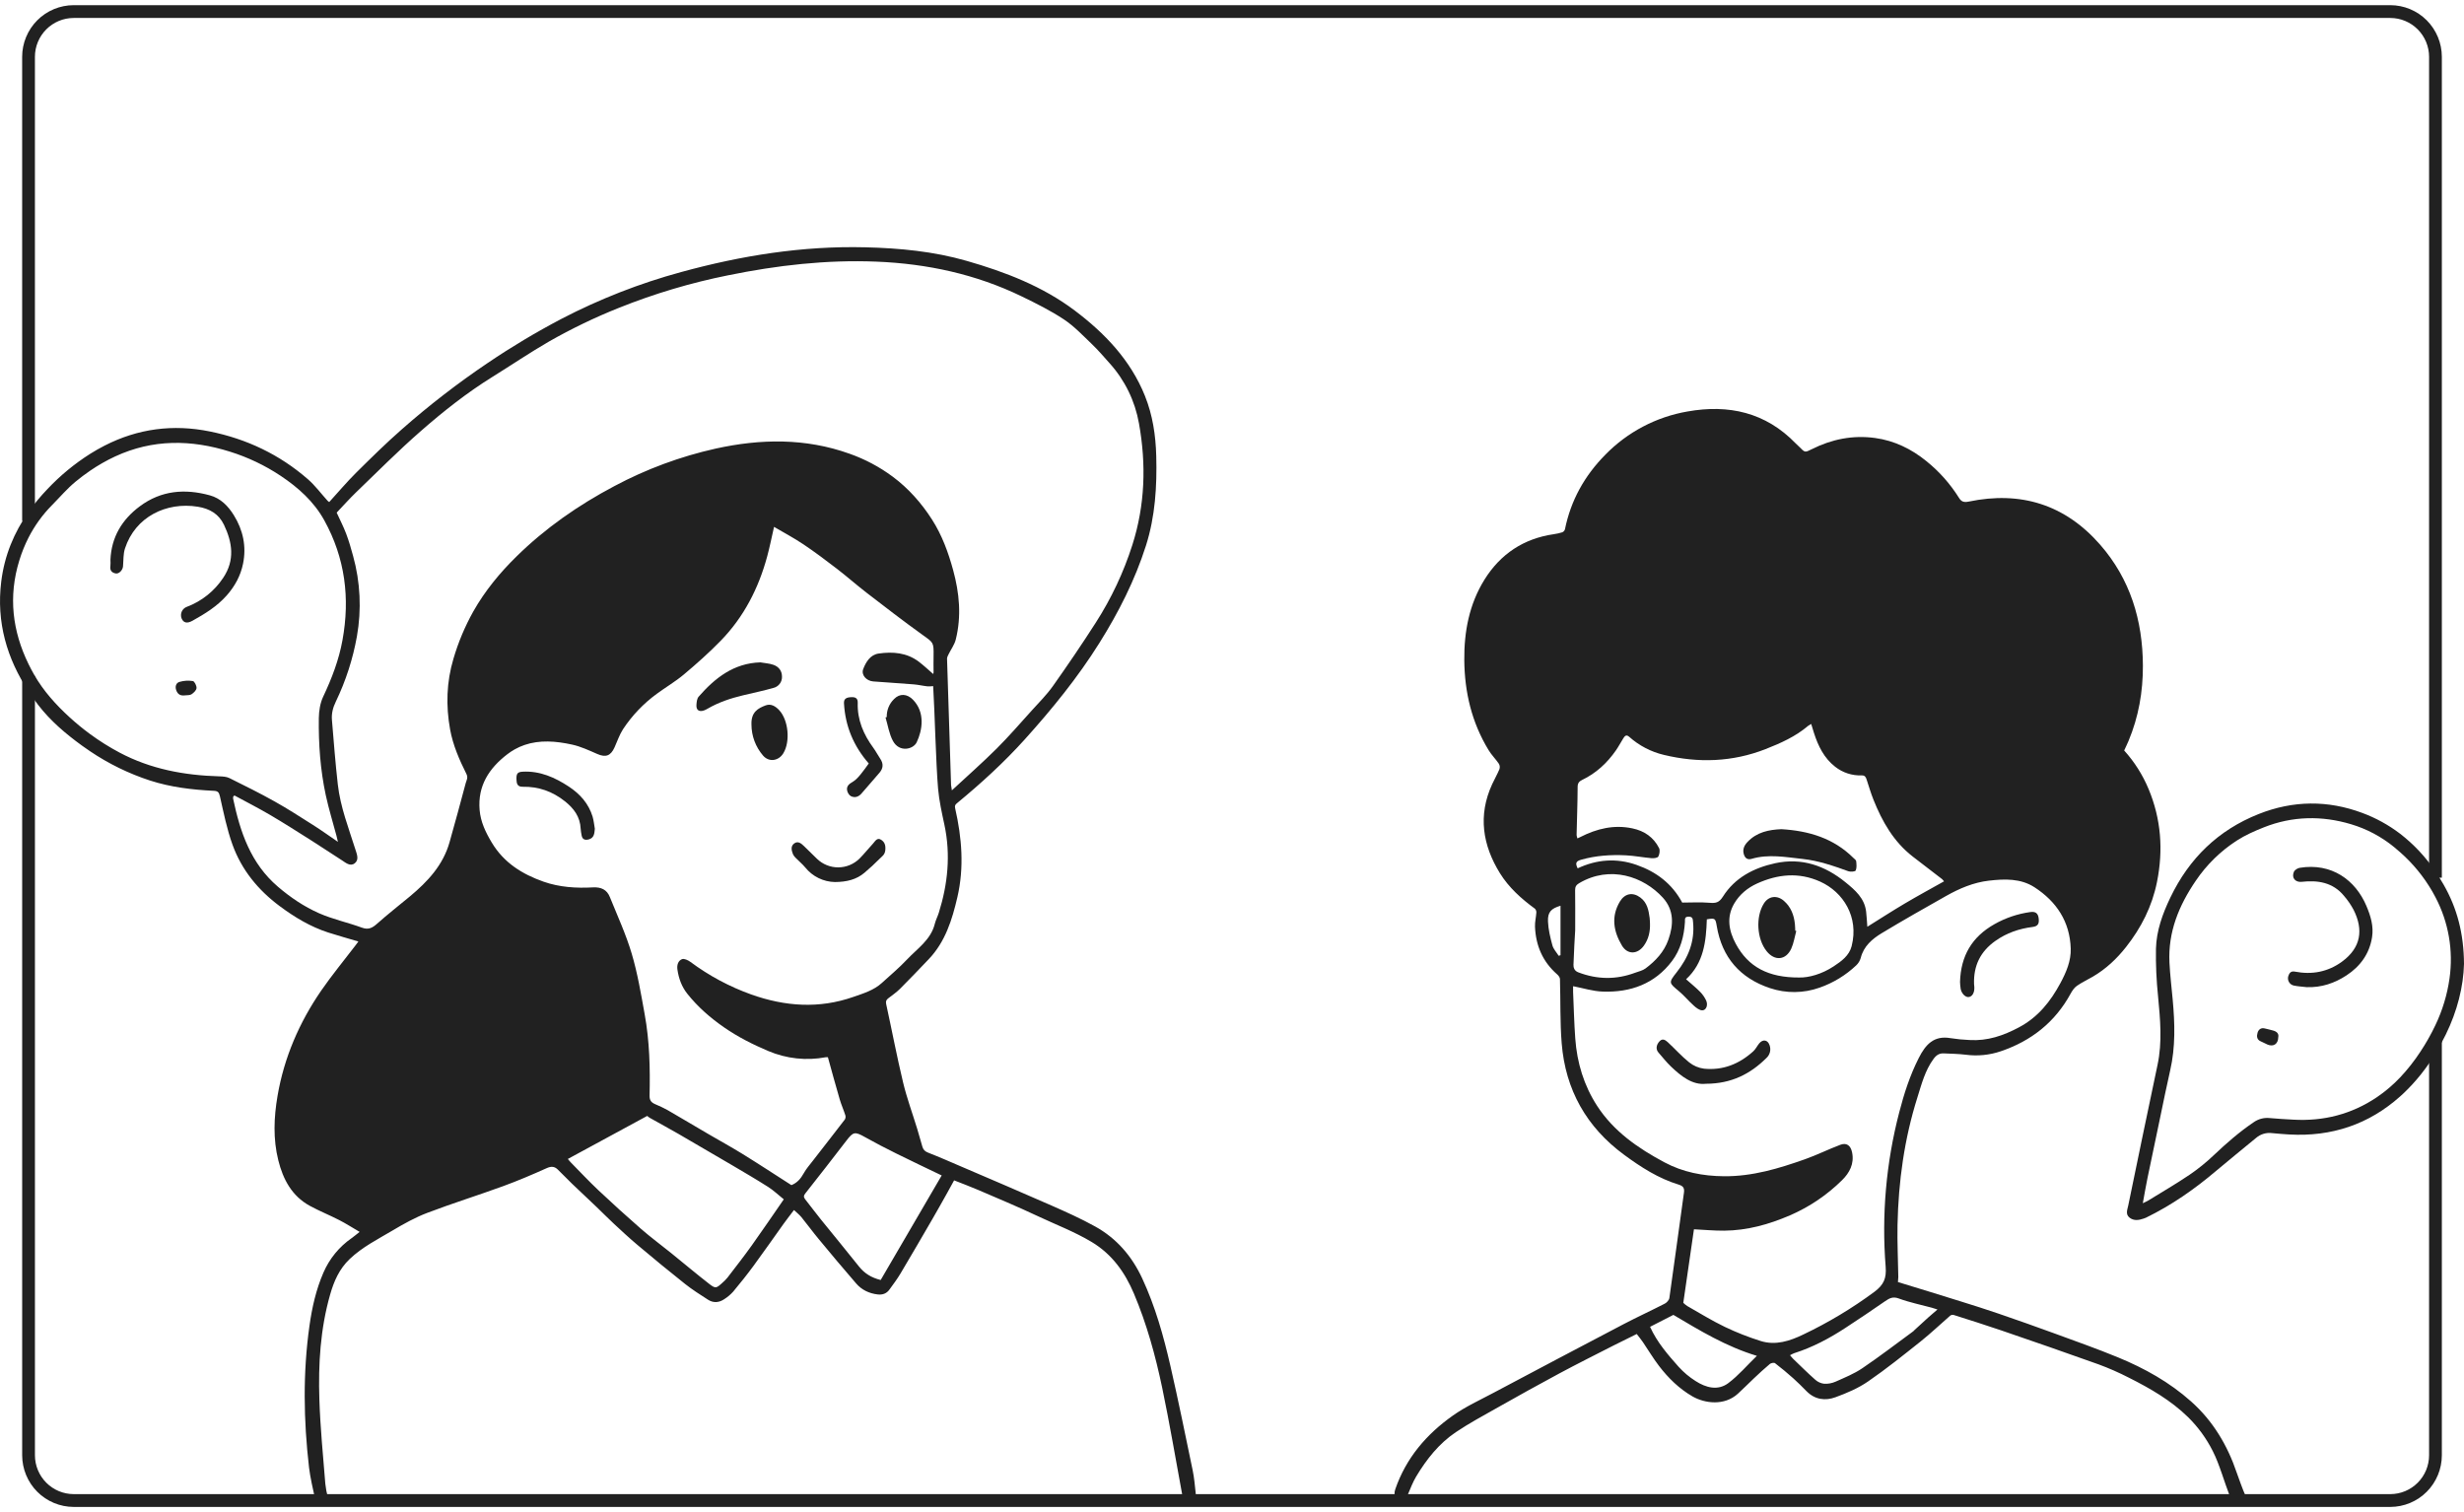
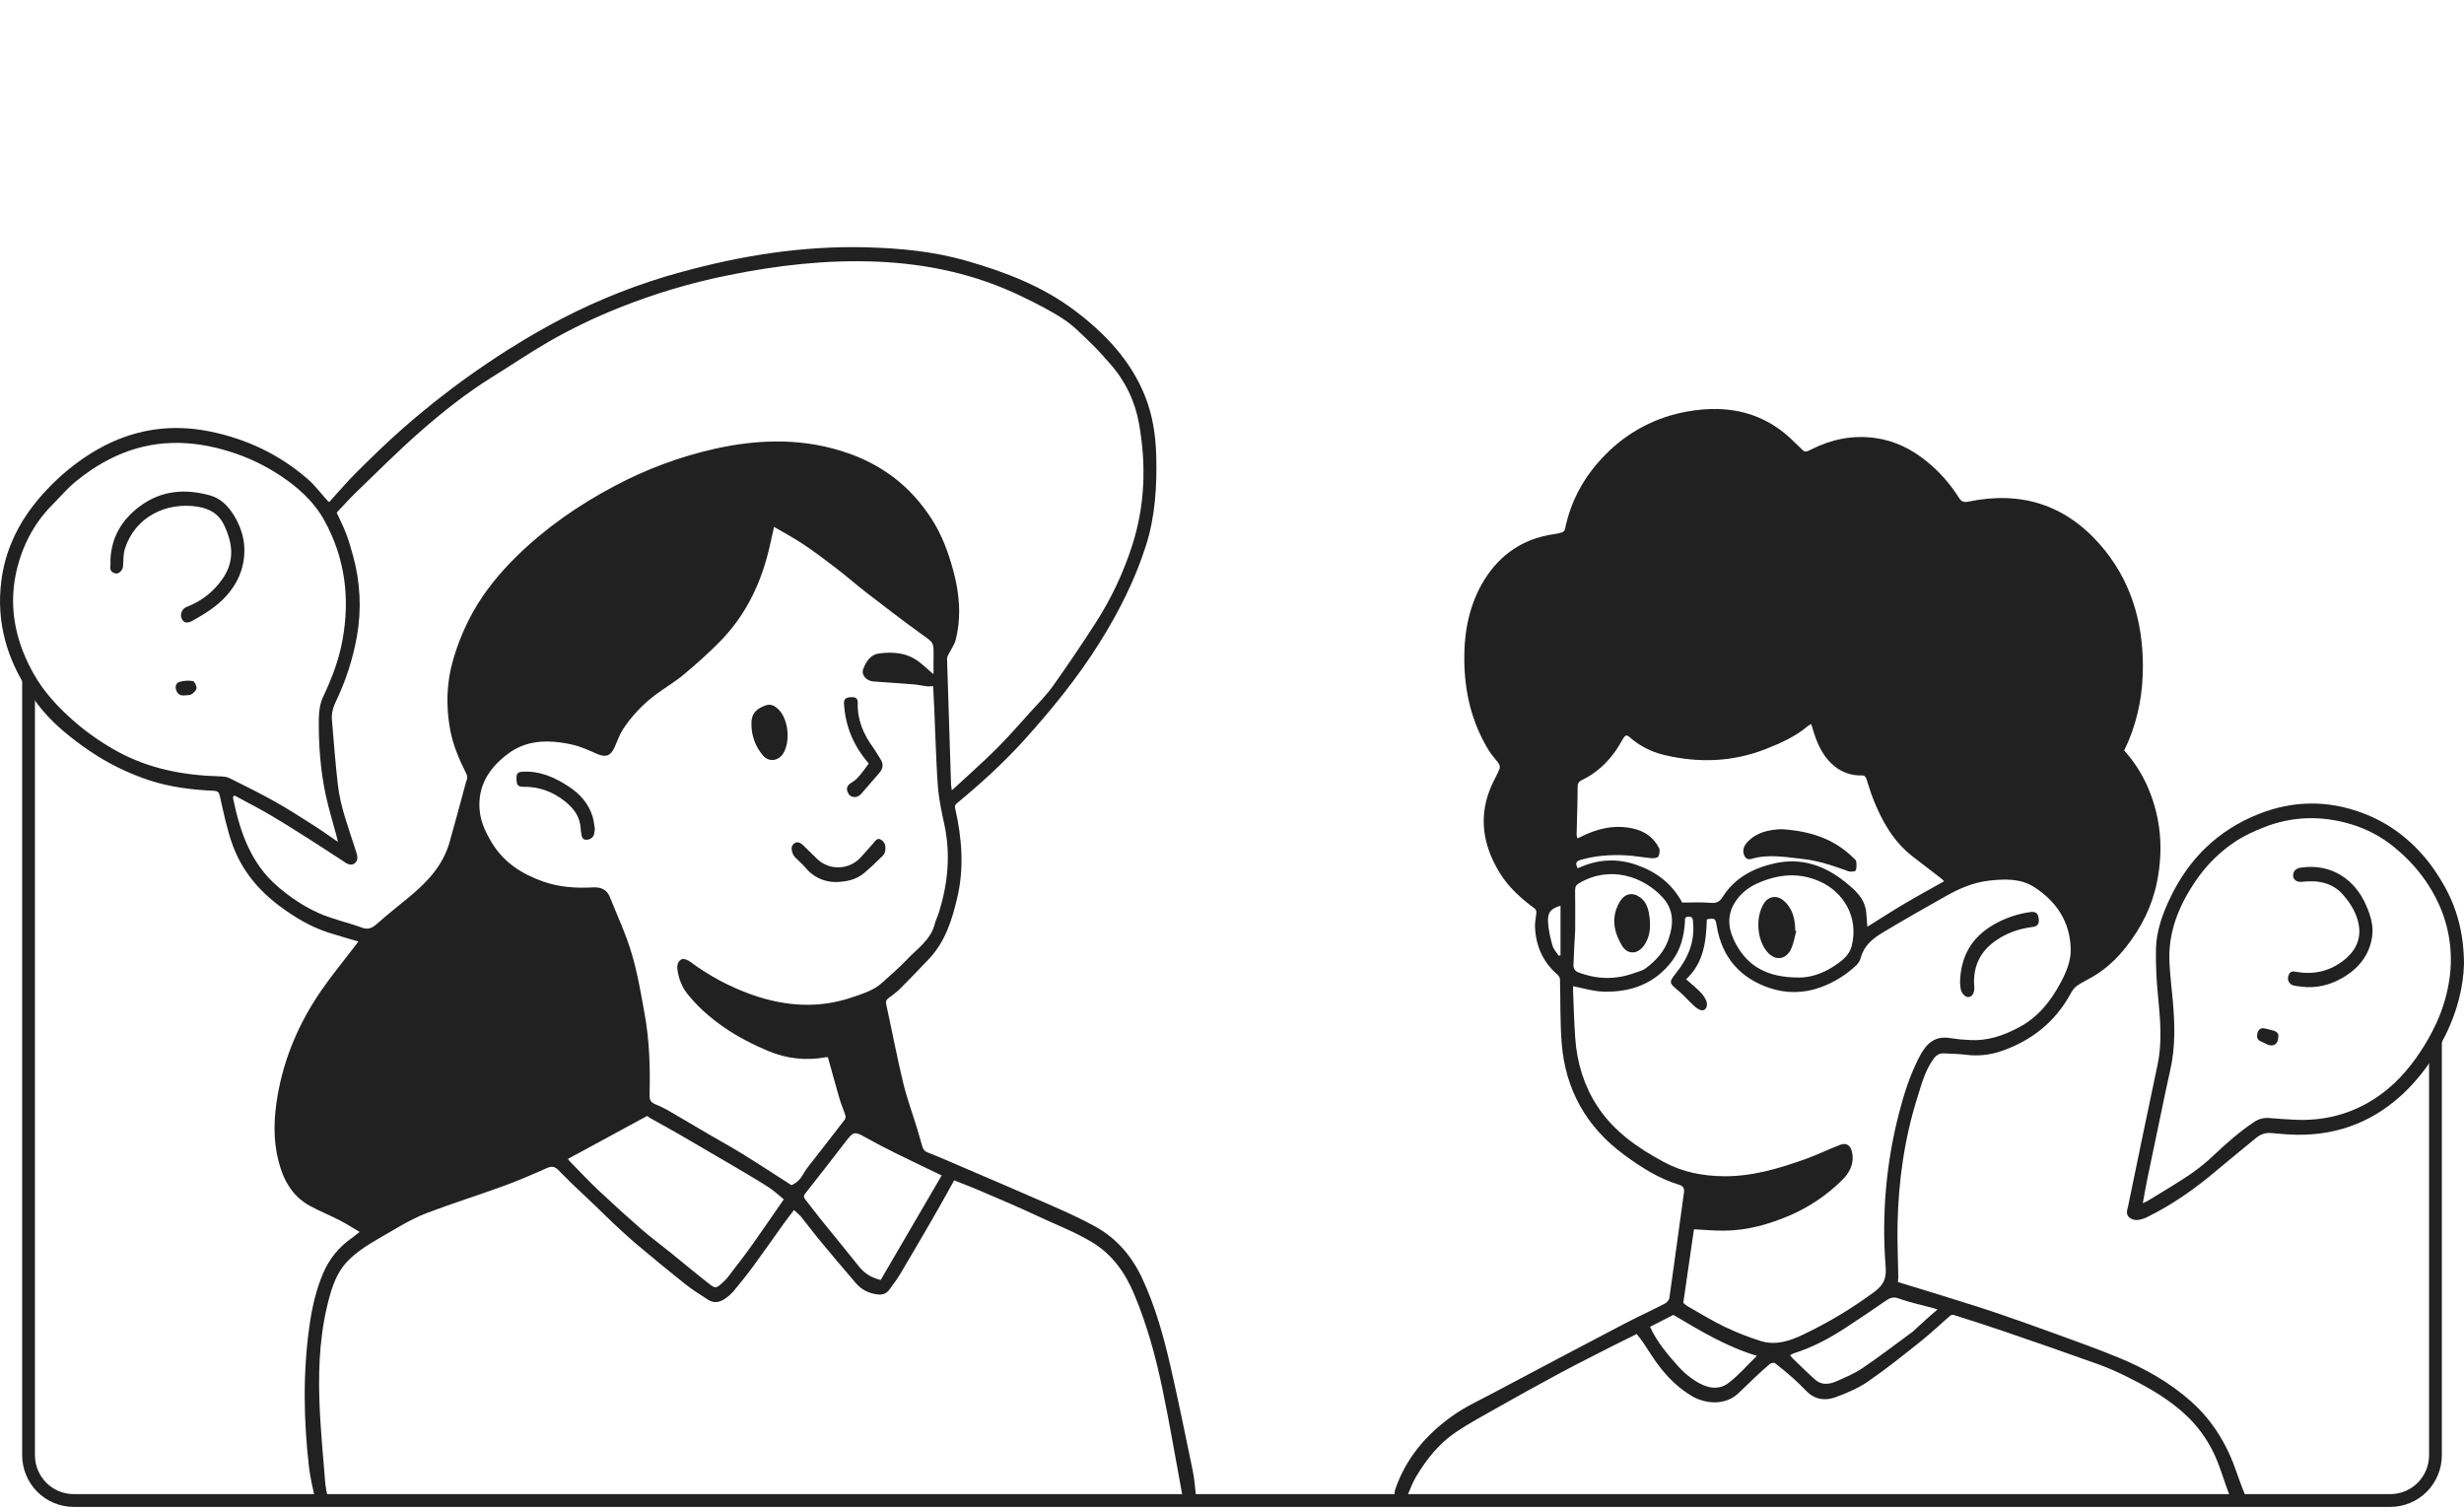
<svg xmlns="http://www.w3.org/2000/svg" fill="none" viewBox="0 0 396 243" height="243" width="396">
  <path fill="#212121" d="M192.174 240.034C192.035 238.777 191.934 237.509 191.678 236.276C190.519 230.682 189.377 225.084 188.103 219.515C186.997 214.697 185.664 209.943 183.564 205.427C181.898 201.849 179.437 199 176.004 197.099C173.74 195.845 171.366 194.779 168.996 193.735C164.151 191.598 159.275 189.53 154.409 187.438C152.673 186.692 150.936 185.927 149.184 185.245C148.68 185.05 148.395 184.796 148.246 184.295C147.972 183.334 147.702 182.37 147.41 181.414C146.647 178.923 145.741 176.466 145.135 173.938C144.136 169.767 143.335 165.548 142.421 161.356C142.326 160.918 142.438 160.677 142.759 160.43C143.405 159.935 144.085 159.468 144.653 158.898C146.218 157.337 147.746 155.732 149.268 154.138C151.929 151.341 153.028 147.793 153.868 144.165C154.973 139.397 154.586 134.631 153.51 129.907C153.409 129.465 153.524 129.307 153.808 129.073C157.649 125.907 161.325 122.559 164.661 118.861C169.051 113.99 173.186 108.918 176.681 103.34C179.785 98.394 182.405 93.231 184.175 87.668C185.66 82.995 185.954 78.156 185.825 73.284C185.738 69.969 185.252 66.717 184.011 63.627C181.706 57.879 177.56 53.544 172.725 49.903C167.541 45.998 161.548 43.701 155.36 41.923C150.041 40.394 144.573 39.876 139.066 39.742C128.995 39.493 119.155 41.065 109.472 43.72C102.809 45.533 96.359 48.056 90.231 51.243C86.162 53.379 82.214 55.74 78.407 58.315C73.565 61.578 68.938 65.151 64.556 69.013C62.03 71.229 59.624 73.603 57.236 75.968C55.745 77.447 54.394 79.061 52.905 80.686C52.815 80.627 52.73 80.56 52.653 80.484C51.598 79.321 50.654 78.034 49.48 77.01C44.925 73.043 39.64 70.537 33.723 69.337C27.806 68.137 22.164 68.873 16.8 71.62C16.009 72.025 15.241 72.461 14.497 72.929C11.975 74.526 9.662 76.434 7.614 78.609C6.514 79.753 5.5 80.978 4.581 82.273C2.259 85.579 0.715 89.269 0.199 93.462C-0.608 100.009 1.119 105.841 4.586 111.112C5.067 111.843 5.581 112.565 6.128 113.276C8.091 115.829 10.533 117.906 13.152 119.806C13.595 120.123 14.043 120.435 14.497 120.743C17.469 122.746 20.705 124.325 24.111 125.435C27.435 126.51 30.885 126.918 34.361 127.088C34.992 127.118 35.193 127.303 35.343 127.966C35.935 130.581 36.461 133.238 37.368 135.748C38.833 139.805 41.487 143.043 44.954 145.621C47.363 147.415 49.889 148.93 52.741 149.856C54.328 150.37 55.936 150.806 57.596 151.303C57.46 151.488 57.311 151.695 57.157 151.898C55.31 154.323 53.36 156.675 51.631 159.18C48.1 164.31 45.664 169.934 44.605 176.108C44.013 179.564 43.869 183.037 44.728 186.47C45.49 189.526 46.903 192.201 49.78 193.776C51.319 194.616 52.959 195.27 54.516 196.071C55.597 196.625 56.623 197.287 57.799 197.971C57.243 198.406 56.89 198.71 56.511 198.976C54.514 200.362 52.944 202.281 51.979 204.516C50.793 207.245 50.149 210.122 49.737 213.047C48.663 220.646 48.79 228.244 49.667 235.842C49.835 237.295 50.359 239.633 50.588 240.64C50.646 240.897 50.686 241.066 50.695 241.115C50.866 241.968 53.032 242.065 52.879 241.394L52.85 241.272C52.801 241.061 52.751 240.852 52.692 240.639C52.5 239.921 52.363 239.19 52.283 238.451C51.919 233.936 51.475 229.42 51.327 224.896C51.14 219.219 51.484 213.557 53.055 208.051C53.66 205.928 54.514 203.935 56.202 202.329C58.235 200.396 60.701 199.163 63.054 197.767C64.854 196.695 66.712 195.658 68.66 194.917C72.681 193.385 76.797 192.106 80.838 190.63C83.226 189.76 85.574 188.756 87.891 187.715C88.608 187.398 89.123 187.449 89.628 187.936C90.406 188.68 91.142 189.469 91.917 190.214C93.245 191.481 94.601 192.739 95.924 194.013C96.834 194.882 97.714 195.783 98.636 196.639C99.886 197.798 101.133 198.965 102.439 200.06C104.964 202.185 107.519 204.293 110.111 206.345C111.277 207.269 112.548 208.067 113.803 208.878C114.664 209.43 115.576 209.343 116.403 208.779C116.935 208.442 117.419 208.033 117.84 207.564C118.967 206.213 120.066 204.836 121.108 203.419C122.74 201.203 124.311 198.935 125.918 196.696C126.445 195.96 127.006 195.25 127.605 194.457C128.079 194.909 128.483 195.218 128.794 195.598C129.721 196.738 130.586 197.928 131.522 199.058C133.533 201.483 135.549 203.907 137.617 206.283C138.506 207.304 139.698 207.866 141.062 208.024C141.832 208.113 142.483 207.88 142.933 207.255C143.551 206.407 144.186 205.561 144.723 204.66C146.459 201.751 148.156 198.821 149.858 195.891C150.647 194.537 151.407 193.17 152.174 191.805C152.569 191.104 152.949 190.396 153.339 189.689C154.667 190.214 155.92 190.676 157.145 191.203C160.329 192.574 163.534 193.906 166.668 195.384C169.607 196.771 172.654 197.917 175.465 199.603C178.747 201.577 180.811 204.51 182.239 207.89C184.292 212.746 185.694 217.84 186.775 222.995C187.979 228.742 188.952 234.539 190.021 240.316C190.042 240.429 190.072 240.54 190.112 240.648C190.192 240.887 190.326 241.104 190.504 241.281C190.583 241.368 190.681 241.436 190.791 241.477C190.9 241.519 191.018 241.534 191.135 241.522C191.326 241.493 191.505 241.412 191.651 241.286C191.849 241.116 192 240.898 192.089 240.653C192.165 240.456 192.195 240.244 192.174 240.034ZM36.88 125.047C36.407 124.81 35.79 124.777 35.236 124.761C29.623 124.602 24.207 123.597 19.203 120.938C17.566 120.067 15.993 119.08 14.497 117.984C13.344 117.138 12.237 116.231 11.182 115.266C8.971 113.243 6.989 111.047 5.506 108.459C5.176 107.88 4.867 107.297 4.583 106.718C2.011 101.446 1.302 95.903 3.104 90.066C3.489 88.804 3.984 87.578 4.581 86.402C5.565 84.476 6.839 82.714 8.359 81.178C9.612 79.911 10.779 78.531 12.148 77.402C12.904 76.779 13.685 76.191 14.49 75.641C15.765 74.767 17.11 74.001 18.511 73.35C24.567 70.551 30.722 70.626 36.961 72.585C39.849 73.486 42.595 74.795 45.115 76.473C47.937 78.36 50.438 80.589 52.116 83.619C55.466 89.68 56.276 96.124 55.04 102.879C54.467 106.061 53.319 109.038 51.941 111.956C51.455 112.986 51.256 114.237 51.24 115.391C51.183 119.562 51.481 123.721 52.359 127.806C52.833 129.992 53.497 132.137 54.072 134.297C54.143 134.566 54.201 134.836 54.309 135.291C52.871 134.311 51.625 133.41 50.319 132.585C48.28 131.291 46.247 129.978 44.141 128.799C41.768 127.469 39.324 126.257 36.88 125.047ZM72.337 117.224C72.796 119.757 73.822 122.101 74.961 124.382C75.267 124.997 74.97 125.391 74.847 125.851C74.005 129.024 73.139 132.19 72.249 135.349C71.207 139.038 68.728 141.681 65.876 144.056C64.114 145.515 62.311 146.926 60.603 148.445C59.848 149.118 59.22 149.46 58.172 149.079C55.887 148.24 53.461 147.731 51.246 146.75C48.861 145.691 46.687 144.228 44.662 142.495C40.284 138.748 38.598 133.717 37.468 128.359C37.457 128.258 37.457 128.156 37.468 128.055L37.667 127.829C39.596 128.875 41.553 129.872 43.444 130.983C45.683 132.299 47.865 133.698 50.065 135.087C51.685 136.111 53.27 137.189 54.89 138.213C55.538 138.623 56.274 139.321 57.024 138.721C57.742 138.151 57.351 137.257 57.114 136.505C56.028 133.067 54.703 129.685 54.293 126.075C53.901 122.622 53.635 119.155 53.346 115.693C53.261 114.664 53.504 113.716 53.977 112.741C55.576 109.418 56.715 105.891 57.363 102.258C58.123 97.962 57.913 93.55 56.748 89.346C56.421 88.135 56.071 86.926 55.627 85.754C55.193 84.61 54.624 83.514 54.108 82.379C55.136 81.3 56.146 80.163 57.24 79.106C60.672 75.805 64.028 72.422 67.614 69.291C71.245 66.109 75.049 63.106 79.171 60.548C82.204 58.666 85.162 56.657 88.25 54.875C91.857 52.818 95.602 51.014 99.458 49.477C105.143 47.197 111.024 45.444 117.027 44.24C124.879 42.637 132.813 41.722 140.846 42.046C148.999 42.377 156.841 44.062 164.21 47.636C166.522 48.757 168.843 49.914 170.981 51.329C172.622 52.416 174.015 53.897 175.453 55.272C176.474 56.251 177.401 57.33 178.342 58.389C180.784 61.101 182.415 64.447 183.049 68.045C184.235 74.643 184.026 81.184 181.984 87.581C180.581 91.975 178.609 96.165 176.119 100.044C173.909 103.496 171.599 106.89 169.23 110.237C168.234 111.646 166.991 112.884 165.829 114.17C163.962 116.228 162.14 118.348 160.17 120.309C157.889 122.579 155.467 124.708 152.981 127.013C152.922 126.732 152.878 126.448 152.85 126.162C152.627 119.393 152.411 112.623 152.204 105.853C152.204 105.621 152.338 105.371 152.447 105.149C152.832 104.358 153.394 103.617 153.603 102.784C154.542 99.034 154.192 95.301 153.183 91.616C152.403 88.767 151.394 86 149.789 83.495C148.084 80.833 146 78.482 143.474 76.603C141.361 75.036 139.026 73.795 136.547 72.919C129.434 70.374 122.218 70.508 115.019 72.091C109.354 73.354 103.884 75.377 98.759 78.107C92.945 81.179 87.618 84.887 82.957 89.477C80.301 92.089 77.932 94.964 76.064 98.265C74.718 100.672 73.647 103.225 72.872 105.874C71.759 109.599 71.644 113.406 72.337 117.224ZM120.814 200.154C119.561 201.905 118.235 203.601 116.923 205.311C116.655 205.636 116.358 205.935 116.037 206.207C115.129 207.03 114.984 207.105 114.01 206.35C111.922 204.73 109.906 203.025 107.844 201.36C106.229 200.057 104.557 198.827 102.993 197.461C100.677 195.443 98.399 193.377 96.157 191.264C94.627 189.823 93.191 188.283 91.715 186.784C91.557 186.625 91.413 186.429 91.262 186.25L104.017 179.333C104.147 179.452 104.289 179.558 104.44 179.649C105.972 180.514 107.52 181.348 109.044 182.226C111.927 183.892 114.804 185.57 117.674 187.262C119.616 188.406 121.566 189.545 123.468 190.756C124.317 191.297 125.058 192.009 125.965 192.739C124.197 195.291 122.536 197.744 120.814 200.154ZM127.189 190.456C124.606 188.802 122.019 187.104 119.387 185.476C117.556 184.343 115.663 183.312 113.803 182.223C111.628 180.957 109.467 179.654 107.284 178.396C106.638 178.043 105.974 177.726 105.294 177.446C104.677 177.173 104.376 176.852 104.395 176.046C104.499 171.671 104.395 167.291 103.605 162.972C103.016 159.712 102.467 156.42 101.526 153.254C100.603 150.146 99.229 147.169 98.01 144.154C97.537 142.968 96.604 142.536 95.297 142.607C92.613 142.755 89.907 142.587 87.352 141.688C83.946 140.489 80.988 138.662 79.043 135.419C78.049 133.762 77.243 132.095 77.081 130.16C76.752 126.276 78.611 123.448 81.54 121.207C81.913 120.921 82.305 120.662 82.713 120.431C83.22 120.145 83.752 119.906 84.303 119.719C86.731 118.888 89.328 119.086 91.937 119.659C93.33 119.961 94.665 120.59 95.984 121.166C97.333 121.758 98.141 121.492 98.768 120.1C99.209 119.12 99.558 118.073 100.131 117.183C101.585 114.981 103.421 113.058 105.55 111.503C106.987 110.441 108.55 109.535 109.91 108.389C111.963 106.666 113.971 104.88 115.837 102.963C119.546 99.153 121.908 94.548 123.294 89.433C123.706 87.915 124.011 86.368 124.399 84.67C125.978 85.601 127.602 86.457 129.118 87.475C130.968 88.716 132.749 90.058 134.52 91.417C136.143 92.666 137.677 94.028 139.302 95.278C142.255 97.552 145.209 99.832 148.235 102.005C150.032 103.295 150.067 103.205 150.038 105.399C150.007 107.691 150.038 105.768 150.038 108.06C150.03 108.148 150.01 108.234 149.981 108.317C149.206 107.649 148.475 106.952 147.676 106.346C145.744 104.877 143.491 104.701 141.215 105.026C139.867 105.217 139.163 106.379 138.721 107.546C138.385 108.473 139.24 109.423 140.334 109.509C141.127 109.568 141.92 109.624 142.713 109.678C144.096 109.775 145.477 109.87 146.857 109.982C147.195 110.01 147.531 110.063 147.867 110.118C148.257 110.183 148.647 110.254 149.04 110.297C149.352 110.312 149.664 110.3 149.973 110.262C150.223 114.288 150.409 122.63 150.763 126.744C150.933 128.702 151.375 130.645 151.786 132.574C152.804 137.366 152.33 142.05 150.883 146.676C150.695 147.277 150.39 147.844 150.239 148.452C149.598 151.045 147.421 152.439 145.754 154.212C144.502 155.545 143.086 156.724 141.731 157.961C140.429 159.15 138.774 159.639 137.166 160.202C131.641 162.14 126.18 161.749 120.723 159.813C117.233 158.563 113.946 156.803 110.97 154.589C110.591 154.31 109.956 154.005 109.607 154.143C108.976 154.394 108.766 155.092 108.872 155.814C109.078 157.252 109.568 158.581 110.471 159.715C112.152 161.823 114.152 163.568 116.377 165.11C118.601 166.651 120.985 167.85 123.447 168.893C126.373 170.141 129.601 170.492 132.725 169.901C132.835 169.89 132.945 169.89 133.055 169.901C133.686 172.193 134.305 174.448 134.96 176.691C135.211 177.545 135.582 178.365 135.857 179.223C135.892 179.336 135.903 179.455 135.89 179.572C135.877 179.69 135.84 179.803 135.781 179.906C134.073 182.136 132.337 184.338 130.616 186.565C130.117 187.21 129.571 187.832 129.178 188.538C128.703 189.393 128.131 190.092 127.189 190.456ZM141.539 205.702C140.009 205.321 138.921 204.624 138.048 203.529C136.037 200.996 133.975 198.512 131.948 195.997C131.077 194.916 130.245 193.803 129.388 192.71C129.115 192.364 129.168 192.111 129.448 191.761C131.645 188.977 133.823 186.18 135.98 183.371C137.134 181.859 137.374 181.815 139.014 182.738C140.655 183.661 142.339 184.53 144.03 185.367C146.442 186.564 148.879 187.713 151.342 188.9L141.539 205.702Z" />
-   <path fill="#212121" d="M125.676 108.723C125.695 109.138 125.57 109.547 125.321 109.88C125.073 110.213 124.717 110.449 124.314 110.548C122.704 111.007 121.06 111.349 119.43 111.738C117.429 112.213 115.492 112.859 113.704 113.901C113.524 114.008 113.334 114.1 113.137 114.173C112.357 114.442 111.874 114.119 111.926 113.294C111.955 112.838 112.007 112.272 112.282 111.958C114.913 108.951 117.916 106.576 122.197 106.446C122.914 106.575 123.665 106.605 124.339 106.853C125.148 107.151 125.676 107.801 125.676 108.723Z" />
  <path fill="#212121" d="M142.285 136.59C142.216 137.382 141.752 137.616 141.37 138.004C140.596 138.795 139.778 139.535 138.939 140.249C137.661 141.336 136.122 141.732 134.188 141.748C133.272 141.731 132.371 141.513 131.547 141.11C130.724 140.707 129.999 140.127 129.422 139.413C128.969 138.87 128.414 138.414 127.92 137.904C127.723 137.731 127.562 137.52 127.446 137.284C127.208 136.679 127.032 135.986 127.645 135.542C128.257 135.099 128.78 135.55 129.224 135.983C129.924 136.657 130.606 137.352 131.311 138.023C132.228 138.907 133.453 139.397 134.725 139.391C135.997 139.384 137.217 138.881 138.126 137.988C138.886 137.231 139.546 136.377 140.285 135.592C140.639 135.213 140.958 134.526 141.61 134.958C142.145 135.302 142.355 135.78 142.285 136.59Z" />
  <path fill="#212121" d="M125.893 121.053C125.133 122.299 123.591 122.53 122.638 121.43C121.438 120.045 120.775 118.273 120.77 116.437C120.697 114.449 121.807 113.819 123.064 113.354C123.915 113.037 124.66 113.512 125.236 114.136C126.725 115.755 127.034 119.176 125.893 121.053Z" />
  <path fill="#212121" d="M141.318 124.213C140.345 125.321 139.404 126.45 138.429 127.55C137.964 128.072 137.339 128.265 136.721 127.926C136.441 127.768 136.206 127.358 136.144 127.027C136.016 126.329 136.474 125.973 137.054 125.639C137.527 125.362 137.927 124.903 138.293 124.471C138.766 123.91 139.177 123.296 139.622 122.695C137.188 119.907 135.844 116.705 135.641 113.027C135.601 112.326 135.979 112.049 136.896 112.036C137.516 112.027 137.875 112.236 137.851 112.958C137.764 115.687 138.782 118.036 140.366 120.192C140.768 120.741 141.079 121.357 141.461 121.921C142.012 122.733 141.965 123.477 141.318 124.213Z" />
  <path fill="#212121" d="M95.599 133.187C95.528 133.938 95.496 134.669 94.603 134.9C94.057 135.041 93.599 134.932 93.479 134.267C93.403 133.908 93.35 133.544 93.321 133.178C93.234 131.264 92.243 129.928 90.784 128.768C88.781 127.175 86.544 126.393 84.016 126.437C83.143 126.452 83.03 125.929 83.004 125.28C82.966 124.33 83.162 124.066 83.991 124.014C86.769 123.865 89.171 124.929 91.423 126.412C93.223 127.596 94.603 129.146 95.244 131.251C95.424 131.883 95.49 132.546 95.599 133.187Z" />
-   <path fill="#212121" d="M147.329 119.283C146.788 120.429 144.543 120.98 143.512 119.077C142.893 117.938 142.701 116.565 142.317 115.297L142.514 115.234C142.499 114.694 142.596 114.158 142.799 113.658C143.003 113.159 143.308 112.707 143.695 112.332C144.611 111.394 145.795 111.496 146.718 112.437C148.725 114.488 148.238 117.369 147.329 119.283Z" />
  <path fill="#212121" d="M39.061 90.59C38.666 92.518 37.757 94.204 36.423 95.706C34.868 97.459 32.94 98.64 30.943 99.751C30.047 100.251 29.48 100.093 29.178 99.365C29.112 99.189 29.081 99.001 29.088 98.813C29.094 98.624 29.138 98.439 29.216 98.268C29.294 98.097 29.405 97.943 29.544 97.815C29.681 97.687 29.843 97.588 30.02 97.524C32.414 96.625 34.463 94.991 35.875 92.854C37.78 90.004 37.349 87.176 35.996 84.336C35.163 82.594 33.704 81.741 31.782 81.431C26.742 80.622 21.744 83.043 20.085 88.143C19.792 89.042 19.856 90.06 19.77 91.024C19.717 91.629 19.124 92.254 18.597 92.156C17.978 92.04 17.635 91.681 17.741 90.978C17.77 90.637 17.773 90.294 17.75 89.952C17.908 86.311 19.605 83.495 22.474 81.361C25.903 78.811 29.715 78.502 33.715 79.6C35.461 80.074 36.666 81.322 37.581 82.796C39.069 85.191 39.627 87.822 39.061 90.59Z" />
  <path fill="#212121" d="M31.584 110.582C31.556 110.941 31.128 111.346 30.776 111.576C30.5 111.756 30.069 111.701 29.707 111.75C29.008 111.835 28.55 111.592 28.313 110.892C28.102 110.273 28.331 109.738 28.837 109.587C29.536 109.38 30.271 109.333 30.991 109.448C31.261 109.496 31.614 110.203 31.584 110.582Z" />
  <path fill="#212121" d="M360.807 240.189C360.518 239.571 359.71 237.361 359.492 236.717C357.991 232.269 355.662 228.357 352.135 225.217C348.662 222.12 344.651 219.884 340.382 218.13C337.015 216.746 333.577 215.529 330.156 214.278C327.176 213.189 324.187 212.131 321.186 211.104C319.134 210.4 317.056 209.746 314.982 209.099C311.667 208.06 308.331 207.041 305.025 206.031C305.059 205.762 305.079 205.491 305.085 205.22C305.043 202.428 304.902 199.632 304.959 196.843C305.103 189.878 306.048 183.028 308.15 176.374C308.827 174.227 309.382 172.016 310.767 170.145C311.212 169.541 311.7 169.249 312.412 169.285C313.593 169.345 314.78 169.353 315.951 169.502C317.836 169.749 319.752 169.558 321.552 168.945C326.446 167.286 330.265 164.286 332.773 159.694C333.032 159.219 333.364 158.722 333.793 158.427C334.606 157.859 335.53 157.439 336.382 156.933C338.466 155.705 340.195 154.084 341.691 152.184C344.141 149.077 345.871 145.651 346.659 141.736C347.693 136.604 347.321 131.605 345.3 126.779C344.353 124.513 343.029 122.425 341.385 120.605C341.647 120.032 341.881 119.56 342.083 119.077C343.702 115.207 344.411 111.162 344.395 106.974C344.367 99.692 342.359 93.067 337.517 87.527C331.872 81.068 324.74 78.873 316.395 80.609C315.605 80.767 315.214 80.626 314.816 79.976C313.414 77.739 311.647 75.752 309.591 74.1C307.183 72.143 304.452 70.814 301.357 70.388C297.787 69.899 294.401 70.57 291.188 72.184C290.083 72.745 290.069 72.729 289.225 71.86C289.024 71.653 288.802 71.466 288.593 71.257C283.767 66.263 277.806 64.952 271.219 66.126C266.184 66.99 261.552 69.428 257.983 73.091C254.652 76.465 252.458 80.405 251.511 85.054C251.481 85.159 251.429 85.256 251.359 85.338C251.288 85.42 251.199 85.485 251.1 85.529C250.653 85.677 250.192 85.783 249.725 85.846C244.871 86.544 241.134 89.038 238.572 93.157C236.127 97.088 235.29 101.501 235.333 106.095C235.378 111.253 236.536 116.117 239.238 120.55C239.712 121.33 240.383 121.992 240.899 122.751C240.973 122.882 241.018 123.028 241.032 123.178C241.045 123.327 241.026 123.479 240.976 123.621C240.631 124.442 240.187 125.221 239.807 126.033C237.51 131.038 238.269 135.822 241.069 140.34C242.49 142.631 244.501 144.437 246.682 146.031C246.761 146.112 246.823 146.209 246.863 146.316C246.903 146.422 246.92 146.536 246.914 146.65C246.866 147.408 246.666 148.168 246.696 148.918C246.822 151.951 247.924 154.547 250.245 156.575C250.459 156.762 250.701 157.066 250.709 157.322C250.813 160.767 250.709 164.227 250.985 167.656C251.585 175.137 254.966 181.131 261.027 185.587C263.728 187.572 266.528 189.376 269.76 190.364C270.522 190.597 270.74 190.917 270.633 191.683C269.844 197.317 269.098 202.957 268.293 208.589C268.244 208.929 267.877 209.336 267.55 209.504C265.357 210.633 263.114 211.658 260.93 212.801C253.947 216.46 246.974 220.14 240.012 223.841C237.817 225.006 235.525 226.057 233.505 227.482C229.258 230.475 225.97 234.311 224.241 239.331C224.052 239.878 224.083 240.336 224.331 240.654C224.47 240.824 224.654 240.951 224.863 241.018C225.278 241.165 225.652 241.018 225.968 240.654C226.102 240.488 226.211 240.303 226.292 240.105C226.697 239.155 227.072 238.164 227.604 237.278C229.271 234.501 231.274 231.971 233.977 230.154C236.128 228.709 238.427 227.479 240.689 226.197C243.985 224.34 247.288 222.496 250.622 220.71C253.492 219.171 256.405 217.717 259.304 216.236C260.567 215.603 261.83 214.981 263.047 214.38C263.398 214.839 263.729 215.234 264.02 215.66C264.893 216.941 265.685 218.282 266.625 219.51C268.121 221.462 269.864 223.175 272.021 224.417C273.961 225.525 277.112 225.978 279.315 223.966C280.187 223.175 281.011 222.321 281.873 221.514C282.735 220.707 283.56 219.931 284.446 219.192C284.636 219.034 285.114 218.951 285.275 219.073C286.276 219.836 287.242 220.645 288.181 221.482C288.926 222.144 289.629 222.853 290.328 223.564C291.675 224.935 293.347 225.147 295.001 224.538C296.813 223.874 298.646 223.097 300.226 222.005C303.144 220.001 305.909 217.775 308.685 215.567C310.32 214.262 311.842 212.808 313.421 211.437C313.496 211.379 313.583 211.338 313.676 211.316C313.769 211.295 313.866 211.294 313.959 211.313C316.508 212.124 319.061 212.922 321.592 213.789C326.822 215.583 332.05 217.386 337.254 219.254C338.927 219.871 340.561 220.59 342.147 221.405C345.578 223.129 348.876 225.025 351.673 227.759C353.282 229.35 354.621 231.194 355.635 233.219C356.707 235.318 357.517 238.284 358.379 240.482C358.401 240.536 358.426 240.589 358.455 240.64C358.771 241.194 359.34 241.032 359.776 240.64C359.831 240.588 359.885 240.534 359.934 240.482C360.409 239.948 361.145 240.912 360.807 240.189ZM250.796 153.511L250.5 153.598C250.155 153.042 249.657 152.527 249.493 151.921C249.151 150.671 248.84 149.376 248.784 148.089C248.72 146.564 249.294 146.006 250.796 145.556V153.511ZM266.637 136.292C265.752 134.551 264.28 133.532 262.358 133.126C259.38 132.493 256.632 133.169 253.991 134.511C253.853 134.581 253.713 134.644 253.517 134.738C253.45 134.562 253.404 134.378 253.381 134.19C253.438 131.61 253.539 129.028 253.549 126.448C253.549 125.854 253.804 125.564 254.246 125.352C256.509 124.268 258.286 122.628 259.705 120.584C260.124 119.983 260.463 119.329 260.853 118.708C261.085 118.338 261.327 117.958 261.832 118.405C263.424 119.825 265.343 120.827 267.417 121.317C272.955 122.647 278.433 122.47 283.764 120.379C286.181 119.429 288.565 118.37 290.579 116.655C290.74 116.539 290.908 116.433 291.083 116.339C291.241 116.85 291.376 117.312 291.523 117.763C292.197 119.878 293.156 121.84 294.943 123.225C296.151 124.174 297.655 124.664 299.189 124.61C299.735 124.592 299.862 124.887 299.993 125.278C300.351 126.351 300.662 127.443 301.082 128.491C302.492 132.023 304.331 135.27 307.404 137.652C308.983 138.873 310.562 140.079 312.14 141.293C312.247 141.399 312.346 141.513 312.436 141.633C310.304 142.833 308.2 143.971 306.143 145.189C304.086 146.406 302.103 147.691 300.106 148.934C300.046 148.157 300.01 147.319 299.911 146.488C299.652 144.328 298.128 143.031 296.595 141.785C293.28 139.094 289.553 137.798 285.292 138.725C281.859 139.474 278.82 141.041 276.891 144.1C276.27 145.083 275.727 145.162 274.748 145.081C273.29 144.959 271.812 145.049 270.358 145.049C268.72 142.012 266.221 140.111 263.016 138.991C259.759 137.853 256.621 138.114 253.553 139.545C253.143 138.706 253.272 138.402 254.1 138.167C256.452 137.492 258.866 137.337 261.29 137.454C262.675 137.521 264.05 137.795 265.433 137.915C265.799 137.947 266.389 137.874 266.516 137.647C266.71 137.283 266.814 136.65 266.637 136.292ZM297.595 152.021C297.192 153.594 295.929 154.484 294.68 155.307C292.786 156.555 290.68 157.132 289.141 157.09C284.216 157.113 280.968 155.409 278.967 151.676C277.862 149.618 277.424 147.402 278.716 145.198C279.582 143.723 280.881 142.665 282.402 141.977C285.717 140.479 289.098 140.13 292.537 141.684C296.245 143.364 298.775 147.376 297.59 152.021H297.595ZM252.883 154.978C252.947 152.85 253.089 150.724 253.156 149.483C253.156 146.753 253.176 144.91 253.143 143.068C253.132 142.517 253.325 142.205 253.787 141.933C258.761 139.002 264.143 140.853 267.245 144.26C269.054 146.248 268.982 148.606 268.131 151.014C267.438 152.985 266.078 154.422 264.457 155.635C263.995 155.983 263.362 156.11 262.801 156.32C259.743 157.465 256.698 157.428 253.645 156.254C252.999 156.005 252.862 155.488 252.878 154.978H252.883ZM277.764 222.277C276.078 223.534 274.171 223.008 272.516 221.948C271.515 221.317 270.602 220.554 269.804 219.679C268.068 217.724 266.331 215.743 265.188 213.226L268.936 211.309C273.198 213.83 277.401 216.398 282.354 217.891C280.746 219.44 279.396 221.057 277.759 222.277H277.764ZM282.964 215.504C280.988 214.883 279.058 214.124 277.189 213.23C275.137 212.243 273.186 211.038 271.201 209.906C270.961 209.75 270.736 209.571 270.53 209.371C271.113 205.347 271.68 201.435 272.242 197.552C273.907 197.633 275.5 197.788 277.093 197.774C280.795 197.742 284.277 196.778 287.67 195.312C290.783 193.967 293.621 192.053 296.037 189.668C297.238 188.493 298.038 187.021 297.656 185.186C297.427 184.092 296.782 183.589 295.762 183.974C293.85 184.692 292.013 185.614 290.09 186.294C285.876 187.785 281.638 189.069 277.06 189.028C273.662 188.998 270.469 188.377 267.507 186.796C263.281 184.539 259.357 181.843 256.684 177.724C254.557 174.446 253.448 170.786 253.168 166.893C252.988 164.397 252.928 161.892 252.819 159.391C252.805 159.056 252.819 158.72 252.819 158.486C254.458 158.802 256.008 159.301 257.574 159.353C262.034 159.512 265.941 158.125 268.716 154.446C270.095 152.622 270.657 150.438 270.795 148.155C270.819 147.758 270.675 147.31 271.386 147.312C272.071 147.312 272.052 147.715 272.098 148.179C272.404 151.275 271.34 153.889 269.443 156.281C268.132 157.933 268.232 157.956 269.812 159.274C270.674 159.993 271.391 160.879 272.234 161.628C272.614 161.967 273.127 162.367 273.577 162.366C274.209 162.366 274.534 161.524 274.209 160.8C273.966 160.277 273.635 159.8 273.23 159.39C272.568 158.719 271.828 158.123 270.977 157.371C273.828 154.748 274.194 151.267 274.313 147.741C275.617 147.511 275.702 147.574 275.904 148.803C276.739 153.868 279.677 157.202 284.448 158.793C287.049 159.666 289.867 159.639 292.451 158.715C294.632 157.95 296.628 156.735 298.31 155.147C298.657 154.823 298.911 154.411 299.044 153.954C299.517 152.054 300.894 150.891 302.419 149.966C305.83 147.908 309.307 145.939 312.78 143.979C314.92 142.772 317.175 141.812 319.637 141.527C322.163 141.234 324.749 141.143 326.981 142.593C330.511 144.886 332.664 148.122 332.795 152.44C332.859 154.43 332.065 156.26 331.141 157.981C329.554 160.924 327.581 163.444 324.489 165.092C321.947 166.447 319.412 167.308 316.546 167.137C315.522 167.096 314.5 166.996 313.487 166.838C310.803 166.363 309.463 167.871 308.378 170.015C306.958 172.806 306.01 175.744 305.234 178.756C303.124 186.854 302.387 195.25 303.054 203.593C303.199 205.434 302.738 206.477 301.267 207.584C297.679 210.243 293.843 212.547 289.812 214.464C287.668 215.499 285.365 216.263 282.959 215.504H282.964ZM309.921 211.704C309.184 212.368 308.454 213.04 307.723 213.712C307.654 213.79 307.58 213.865 307.502 213.935C304.776 215.931 302.094 217.992 299.293 219.887C297.983 220.775 296.474 221.383 295.017 222.035C294.442 222.29 293.815 222.408 293.187 222.378C292.656 222.322 292.156 222.1 291.757 221.745C290.535 220.67 289.381 219.518 288.206 218.391C288.041 218.233 287.9 218.044 287.682 217.793C287.894 217.668 288.114 217.559 288.341 217.466C291.29 216.532 293.994 215.092 296.572 213.409C298.725 212.004 300.858 210.568 302.972 209.103C303.666 208.629 304.214 208.322 305.163 208.674C306.877 209.308 308.693 209.673 310.464 210.153C310.682 210.212 310.895 210.288 311.378 210.441C310.769 210.975 310.334 211.332 309.916 211.709L309.921 211.704Z" />
  <path fill="#212121" d="M392.732 142.178C392.311 141.448 391.872 140.742 391.414 140.062C389.864 137.745 387.949 135.696 385.743 133.994C383.885 132.577 381.827 131.445 379.637 130.635C374.112 128.577 368.528 128.624 363.003 130.817C356.489 133.402 351.829 137.94 348.809 144.236C347.557 146.848 346.568 149.563 346.493 152.467C346.453 155.022 346.566 157.576 346.831 160.116C347.179 163.798 347.527 167.455 346.746 171.132C345.148 178.655 343.598 186.188 342.042 193.72C341.903 194.391 341.543 195.145 342.271 195.699C342.97 196.229 343.756 196.09 344.526 195.827C344.652 195.788 344.775 195.741 344.894 195.686C348.981 193.693 352.679 191.119 356.144 188.181C358.269 186.38 360.449 184.642 362.593 182.861C362.943 182.561 363.352 182.337 363.793 182.206C364.235 182.074 364.699 182.037 365.156 182.096C366.072 182.193 366.989 182.255 367.908 182.315C374.726 182.703 380.695 180.697 385.747 176.193C385.946 176.014 386.144 175.832 386.34 175.647C388.31 173.764 390.017 171.623 391.417 169.282C392.01 168.306 392.56 167.299 393.068 166.262C394.923 162.494 395.91 158.521 396 154.901C395.965 149.985 394.882 145.944 392.732 142.178ZM391.414 164.725C390.709 166.215 389.897 167.651 388.984 169.024C388.028 170.489 386.943 171.867 385.743 173.14C384.615 174.334 383.36 175.402 382.001 176.325C377.937 179.065 373.433 180.213 368.557 179.934C367.294 179.861 366.031 179.798 364.779 179.679C363.882 179.583 362.981 179.811 362.237 180.323C359.921 181.883 357.831 183.711 355.803 185.629C354.586 186.79 353.278 187.849 351.889 188.795C349.736 190.25 347.483 191.556 345.27 192.921C345.049 193.057 344.806 193.155 344.38 193.367C344.65 191.903 344.867 190.611 345.131 189.331C345.804 186.059 346.488 182.787 347.183 179.516C347.709 177.016 348.205 174.509 348.778 172.019C349.648 168.239 349.531 164.432 349.18 160.612C348.999 158.644 348.762 156.678 348.663 154.706C348.416 149.78 350.186 145.498 352.915 141.508C354.651 138.951 356.881 136.769 359.473 135.093C360.829 134.217 362.34 133.548 363.846 132.952C368.44 131.134 373.16 131.053 377.841 132.455C380.363 133.207 382.712 134.452 384.752 136.118C385.091 136.394 385.421 136.676 385.745 136.965C387.787 138.763 389.525 140.88 390.891 143.235C391.075 143.552 391.248 143.869 391.416 144.196C393.521 148.196 394.311 152.761 393.673 157.239C393.305 159.835 392.543 162.359 391.414 164.725Z" />
-   <path fill="#212121" d="M283.884 170.03C281.3 172.591 278.267 174.156 274.18 174.166C272.008 174.407 270.213 172.987 268.532 171.38C267.812 170.693 267.196 169.897 266.536 169.146C266.09 168.637 266.157 167.918 266.727 167.323C267.215 166.811 267.675 167.164 268.033 167.481C269.193 168.546 270.243 169.741 271.466 170.721C272.157 171.274 272.985 171.628 273.861 171.742C276.906 172.048 279.544 170.979 281.788 168.939C282.168 168.592 282.395 168.084 282.735 167.673C283.33 166.955 284.115 167.101 284.403 167.989C284.527 168.343 284.544 168.725 284.452 169.088C284.359 169.451 284.162 169.779 283.884 170.03Z" />
  <path fill="#212121" d="M326.672 148.966C324.498 149.241 322.517 149.916 320.692 151.203C318.259 152.92 317.168 155.203 317.258 158.125C317.258 158.283 317.292 158.442 317.301 158.6C317.359 159.501 316.985 160.166 316.395 160.231C315.88 160.288 315.265 159.696 315.111 158.936C315.053 158.563 315.017 158.186 315.004 157.809C315.129 153.577 316.939 150.547 320.539 148.518C322.322 147.509 324.281 146.848 326.31 146.571C327.1 146.46 327.505 146.747 327.624 147.457C327.782 148.418 327.543 148.855 326.672 148.966Z" />
  <path fill="#212121" d="M298.236 139.89C298.149 140.08 297.41 140.141 297.056 140.012C294.657 139.143 292.246 138.311 289.697 138.035C286.964 137.741 284.222 137.217 281.488 138.026C280.814 138.224 280.43 137.867 280.252 137.261C280.029 136.495 280.324 135.865 280.839 135.319C282.34 133.717 284.296 133.337 286.293 133.253C290.713 133.516 294.684 134.708 297.868 137.872C298.035 138.03 298.297 138.214 298.318 138.406C298.368 138.903 298.428 139.468 298.236 139.89Z" />
  <path fill="#212121" d="M288.686 149.603C288.426 150.553 288.285 151.561 287.88 152.452C287.018 154.323 285.224 154.475 283.933 152.875C282.343 150.912 282.13 147.335 283.48 145.194C284.244 143.983 285.603 143.816 286.699 144.772C287.842 145.771 288.323 147.07 288.469 148.531C288.503 148.872 288.505 149.215 288.521 149.559L288.686 149.603Z" />
  <path fill="#212121" d="M264.208 151.953C263.193 153.391 261.56 153.456 260.665 151.953C259.319 149.686 258.886 147.302 260.35 144.866C261.139 143.575 262.402 143.324 263.621 144.233C264.726 145.05 264.955 146.261 265.122 147.502C265.164 147.819 265.16 148.135 265.177 148.452C265.217 149.71 264.956 150.897 264.208 151.953Z" />
  <path fill="#212121" d="M381.221 150.631C380.796 153.282 379.326 155.299 377.129 156.74C375.209 158.006 373.073 158.726 370.715 158.639C370.014 158.555 369.294 158.525 368.613 158.375C368.453 158.336 368.303 158.263 368.172 158.162C368.041 158.061 367.932 157.934 367.853 157.788C367.774 157.643 367.726 157.483 367.713 157.318C367.699 157.153 367.72 156.986 367.774 156.83C367.931 156.355 368.195 156.023 368.816 156.143C371.548 156.67 374.096 156.208 376.368 154.56C379.503 152.274 379.841 149.374 378.262 146.224C377.83 145.413 377.309 144.653 376.707 143.959C374.925 141.795 372.498 141.426 369.919 141.712C368.918 141.825 368.235 141.092 368.664 140.104C368.795 139.803 369.253 139.518 369.599 139.461C374.71 138.626 378.559 141.421 380.316 145.588C381.004 147.21 381.505 148.858 381.221 150.631Z" />
  <path fill="#212121" d="M366.149 166.678C366.136 167.786 365.374 168.271 364.413 167.862C364.053 167.704 363.712 167.508 363.35 167.357C362.676 167.079 362.667 166.504 362.821 165.969C362.968 165.465 363.356 165.127 363.966 165.274C364.424 165.385 364.886 165.483 365.338 165.616C365.909 165.777 366.274 166.111 366.149 166.678Z" />
  <path fill="#212121" d="M384.16 242.17H11.843C9.648 242.167 7.543 241.292 5.991 239.735C4.439 238.178 3.565 236.068 3.563 233.867V108.619H5.615V233.867C5.617 235.522 6.274 237.11 7.442 238.28C8.609 239.451 10.192 240.11 11.843 240.112H384.16C385.811 240.11 387.394 239.451 388.561 238.28C389.729 237.11 390.386 235.522 390.388 233.867V166.799H392.44V233.867C392.437 236.068 391.564 238.178 390.012 239.735C388.46 241.292 386.355 242.167 384.16 242.17Z" />
-   <path fill="#212121" d="M392.44 141.054H390.388V9.133C390.386 7.477 389.729 5.89 388.561 4.719C387.394 3.549 385.811 2.89 384.16 2.888H11.843C10.191 2.889 8.608 3.547 7.44 4.718C6.271 5.889 5.614 7.477 5.612 9.133V83.727H3.56V9.133C3.562 6.931 4.436 4.82 5.989 3.264C7.542 1.707 9.647 0.832 11.843 0.83L384.16 0.83C386.355 0.833 388.46 1.708 390.012 3.265C391.564 4.821 392.437 6.932 392.44 9.133V141.054Z" />
</svg>